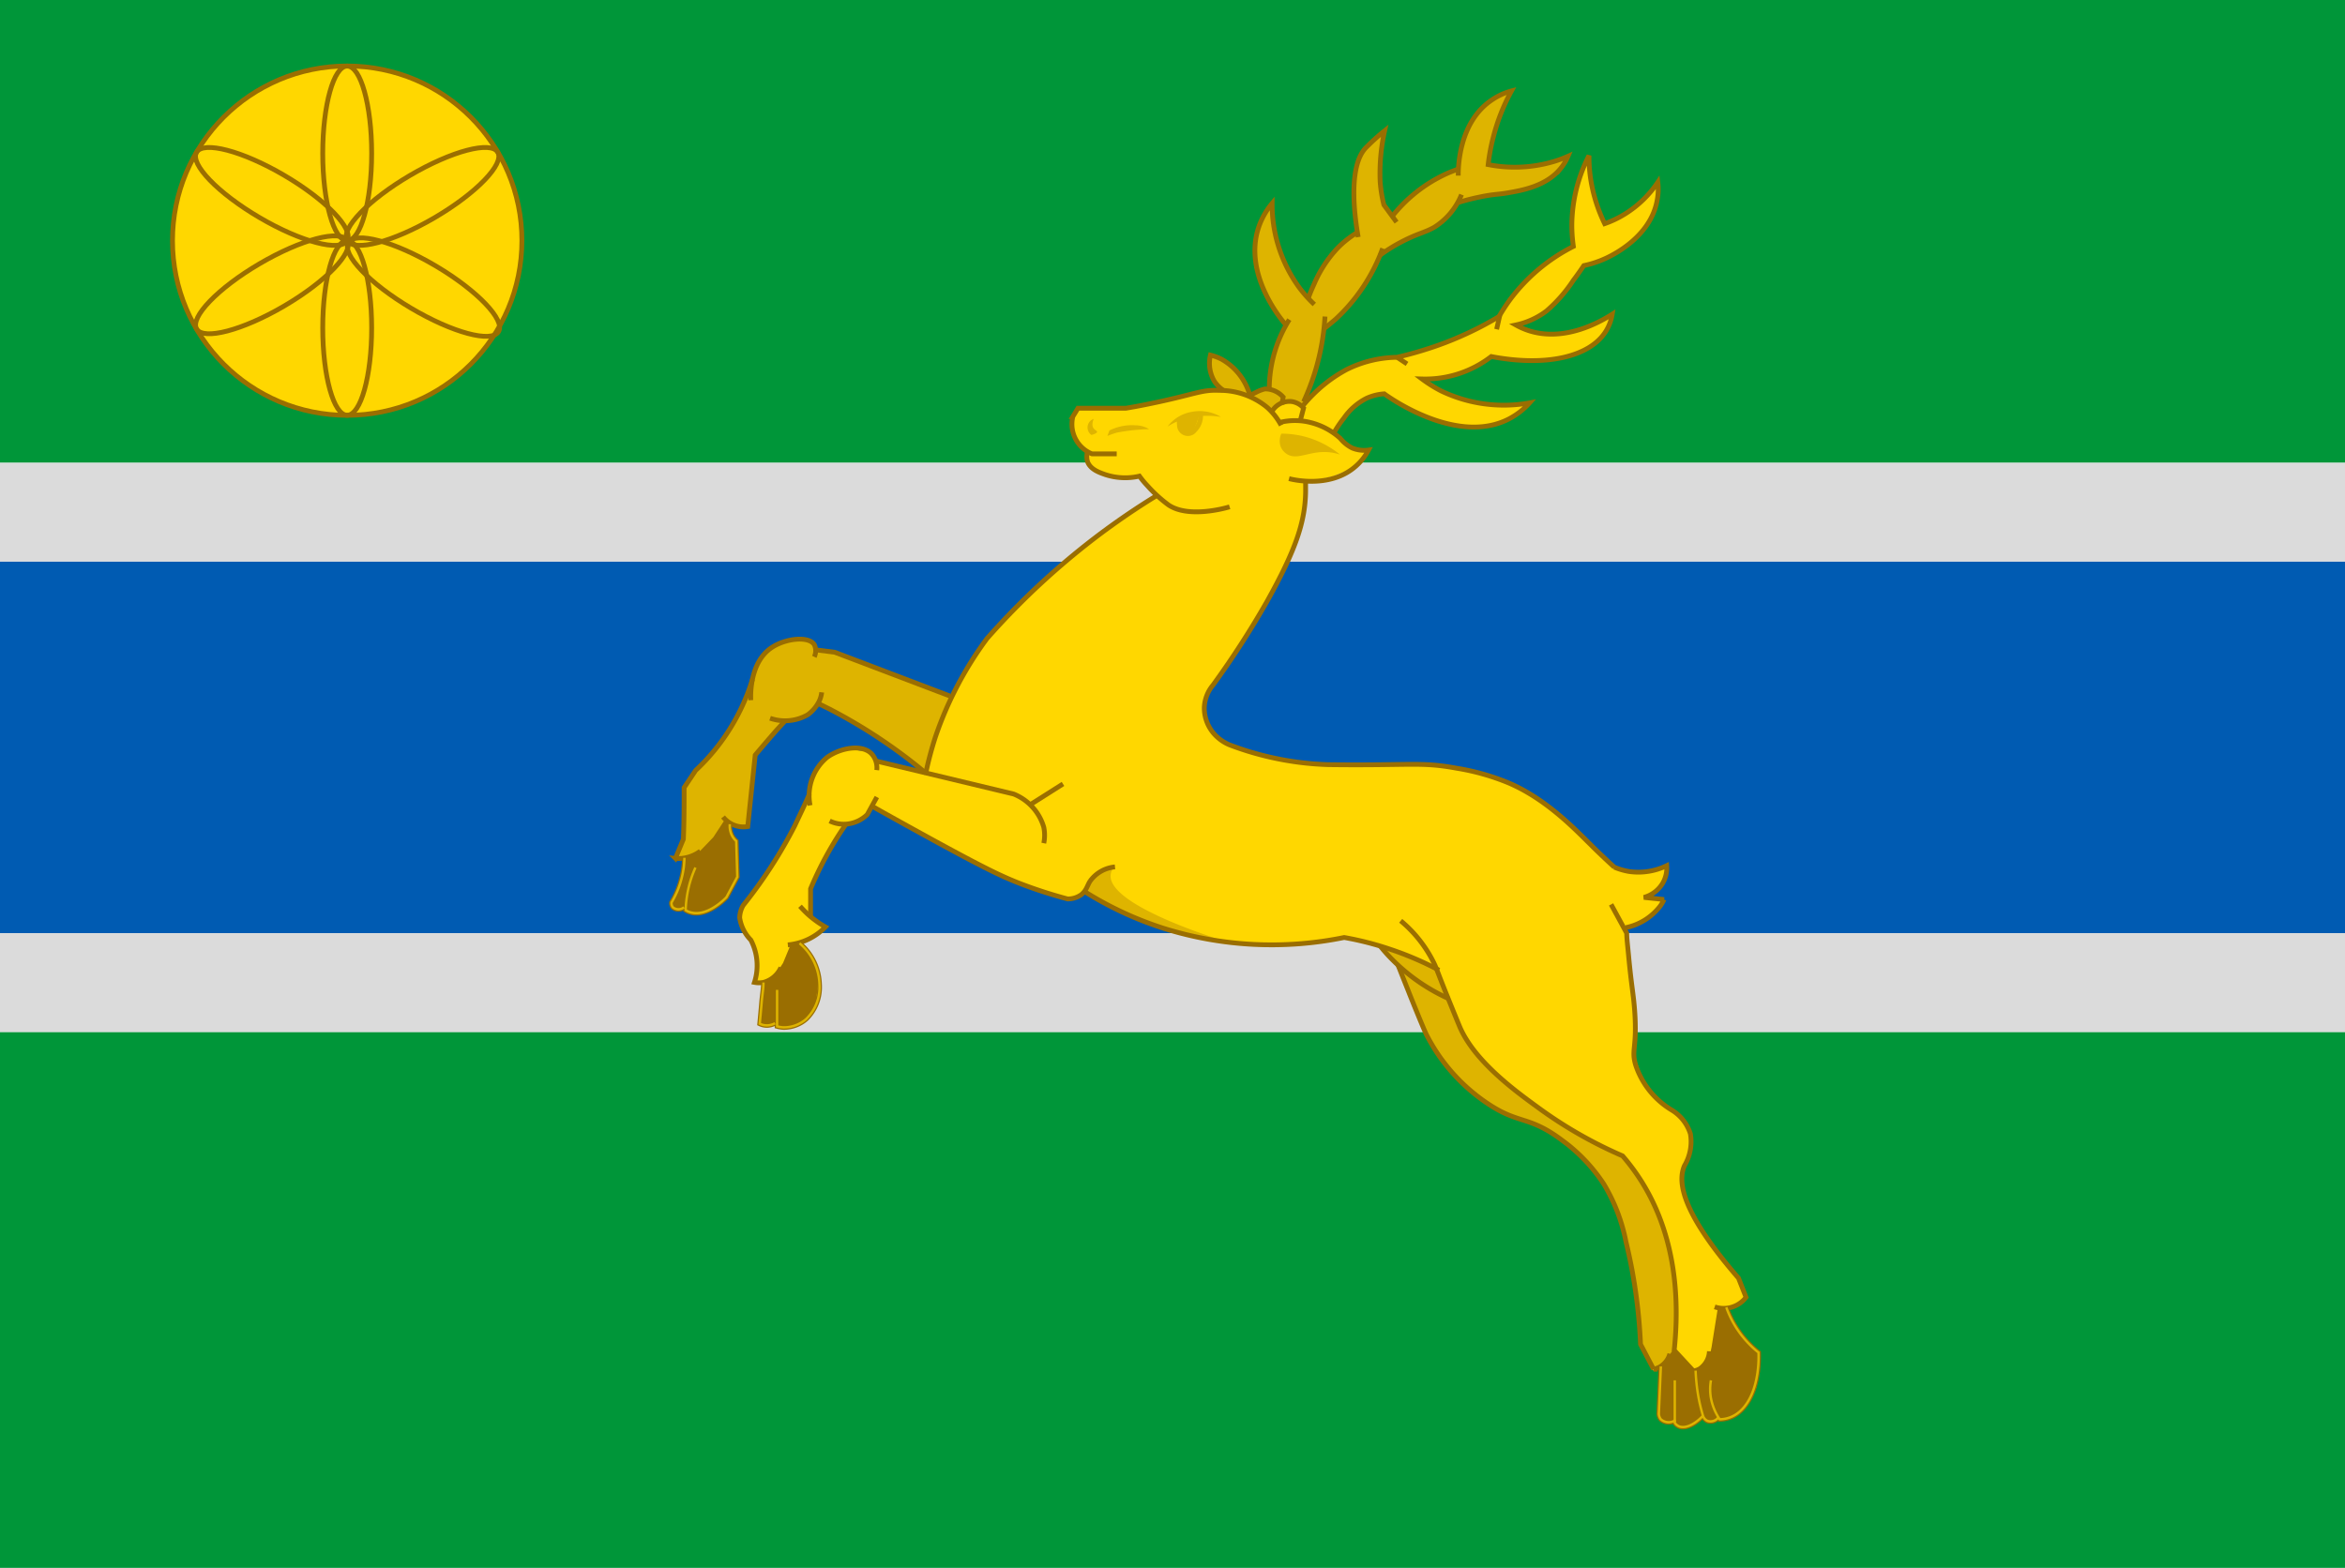
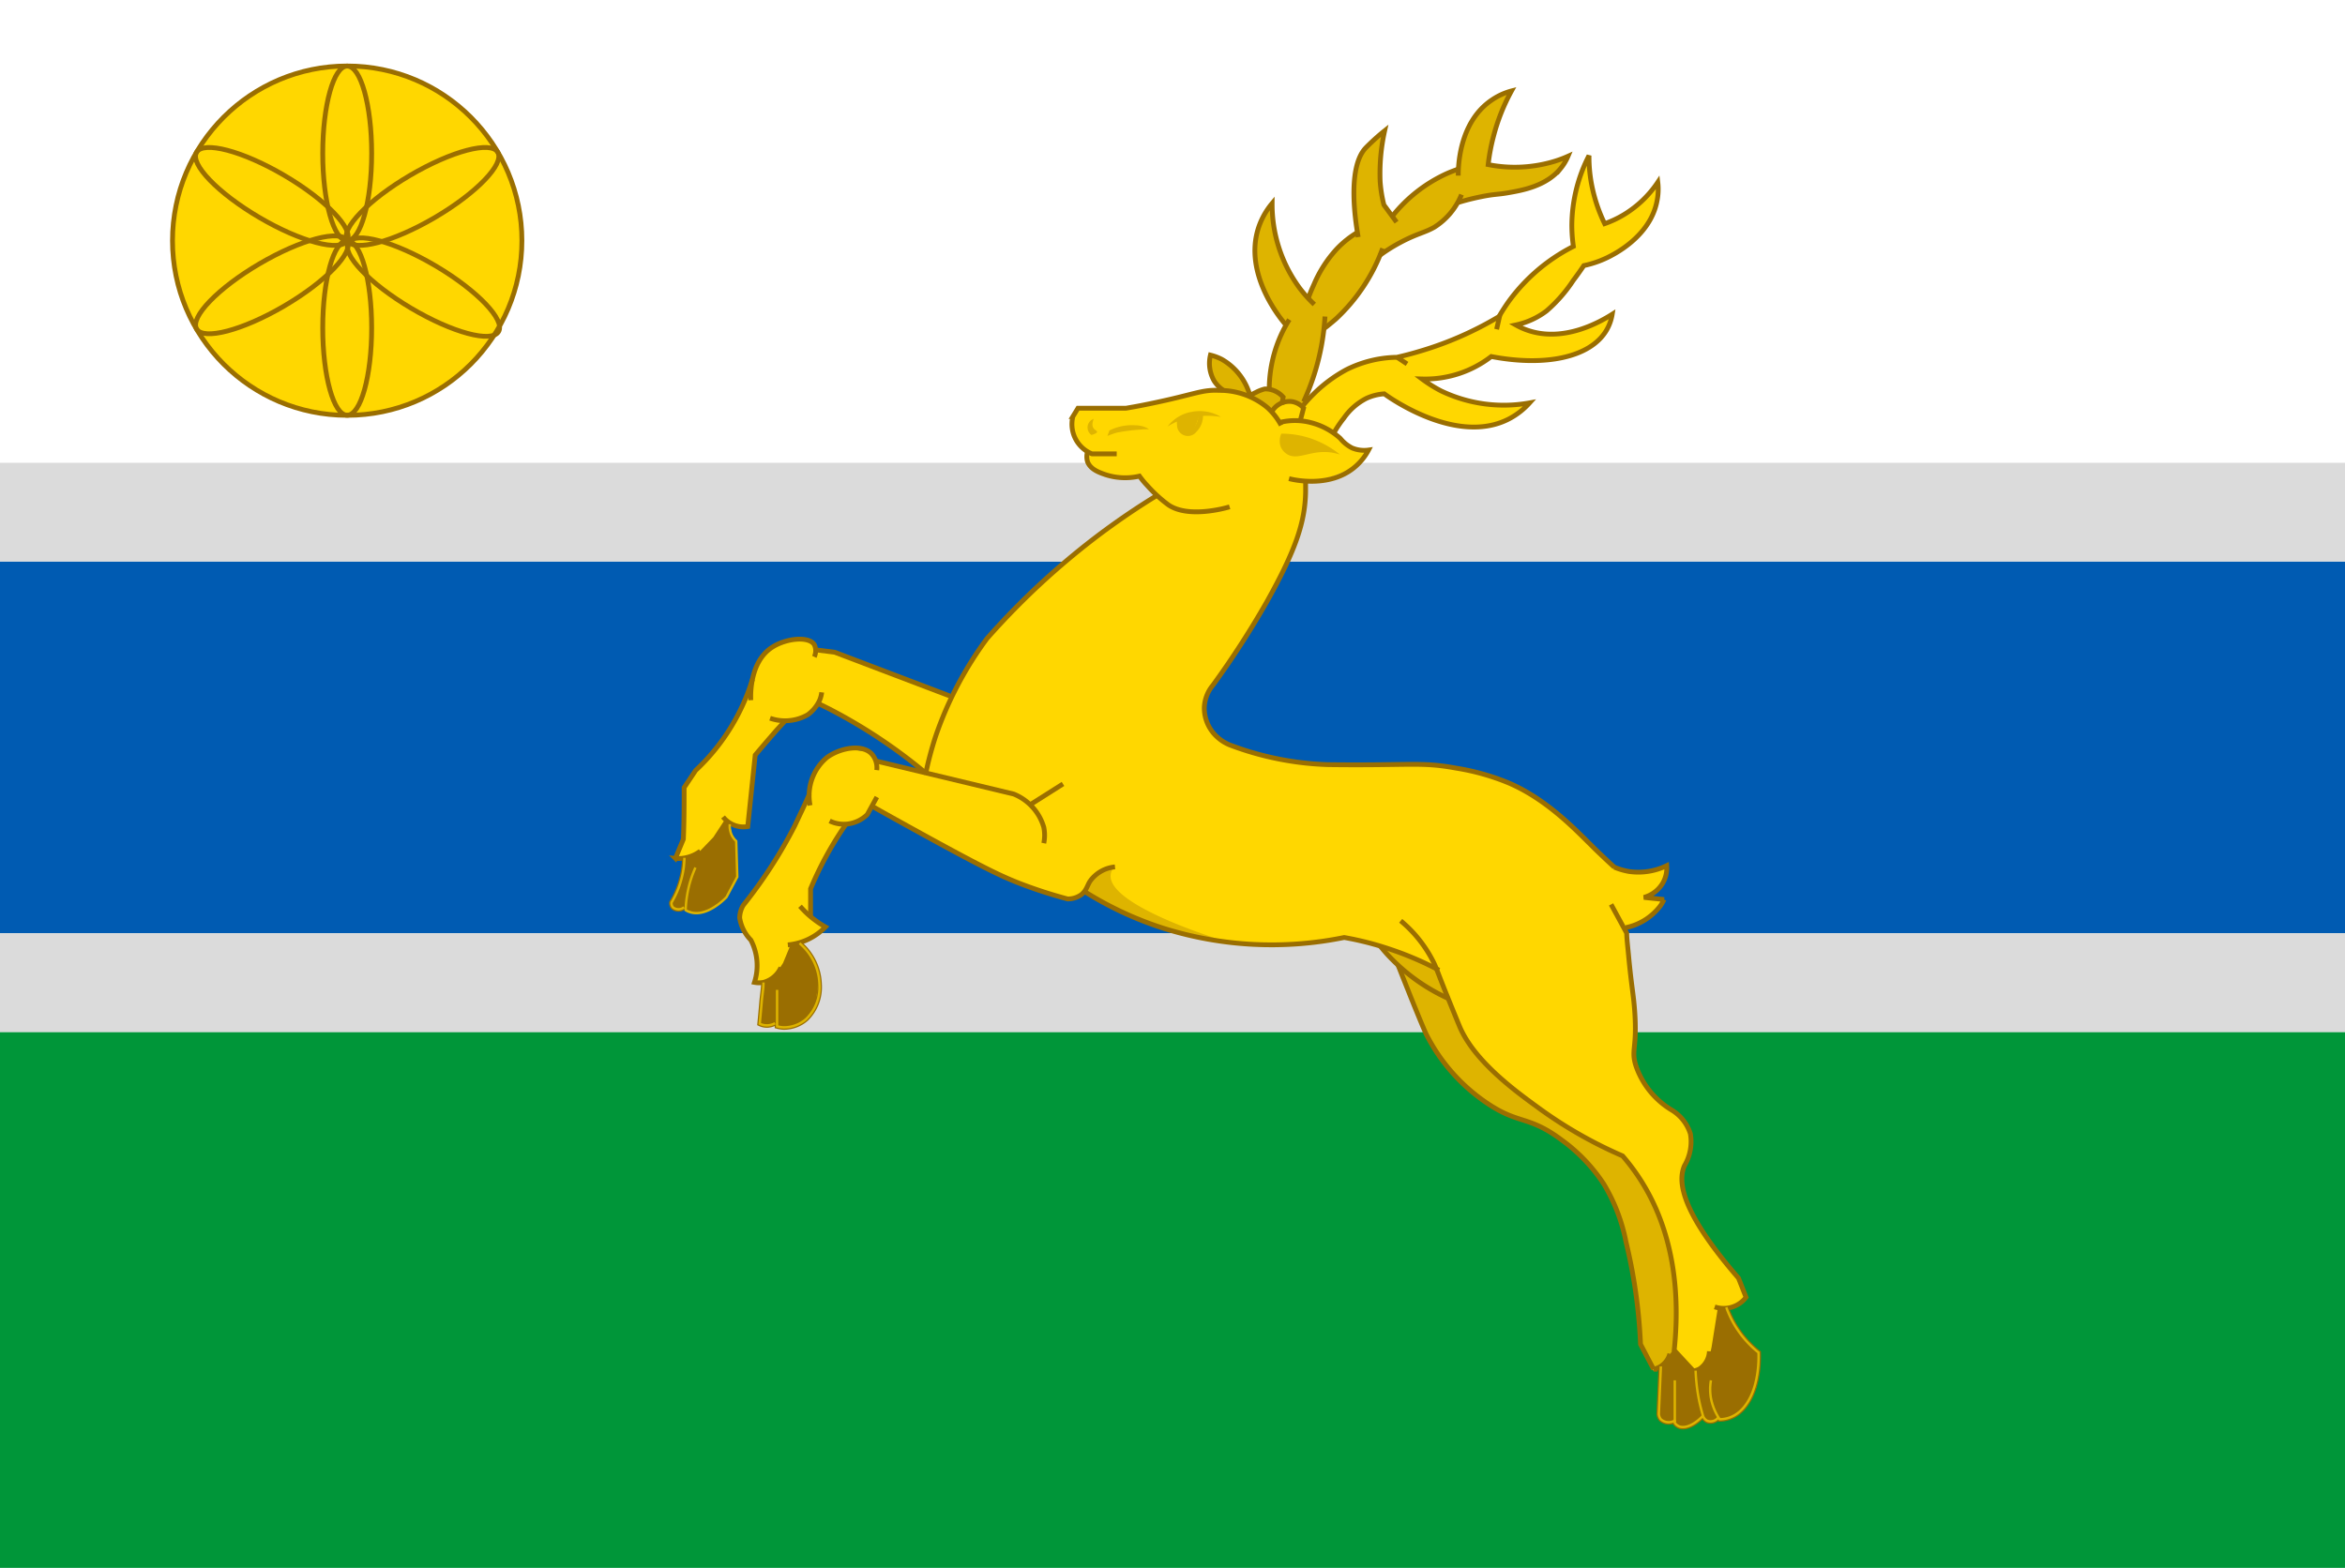
<svg xmlns="http://www.w3.org/2000/svg" viewBox="0 0 244.43 163.46">
  <defs>
    <style>.cls-1{fill:#009639;}.cls-2{fill:#005bb2;}.cls-3{fill:#dbdbdb;}.cls-10,.cls-4{fill:gold;}.cls-5{fill:#deb400;}.cls-6{fill:#9a6e01;}.cls-7,.cls-8,.cls-9{fill:none;}.cls-10,.cls-7{stroke:#9a6e01;}.cls-10,.cls-7,.cls-8{stroke-width:0.5px;}.cls-8,.cls-9{stroke:#deb400;}.cls-9{stroke-width:0.25px;}</style>
  </defs>
  <g id="Шар_2" data-name="Шар 2">
    <g id="Шар_3" data-name="Шар 3">
      <rect class="cls-1" y="107.59" width="244.43" height="55.87" />
-       <rect class="cls-1" width="244.43" height="48.25" />
      <rect class="cls-1" y="97.29" width="244.43" height="0.01" />
      <line class="cls-2" x1="244.43" y1="58.54" x2="244.43" y2="97.29" />
      <line class="cls-2" y1="97.29" y2="58.54" />
      <rect class="cls-2" y="58.54" width="244.43" height="38.75" />
      <line class="cls-3" y1="58.54" y2="48.25" />
      <line class="cls-3" x1="244.43" y1="48.25" x2="244.43" y2="58.54" />
      <rect class="cls-3" y="48.25" width="244.43" height="10.29" />
      <line class="cls-3" x1="244.43" y1="97.3" x2="244.43" y2="107.59" />
      <line class="cls-3" y1="107.59" y2="97.3" />
      <rect class="cls-3" y="97.3" width="244.43" height="10.29" />
    </g>
    <g id="Шар_1-2" data-name="Шар 1">
      <g id="Шар_2-2" data-name="Шар 2">
        <g id="Шар_16" data-name="Шар 16">
          <path class="cls-4" d="M136,42l-.11-.42,1.59-3.8.66-3.73,1.29-.72,3.06-4,1.49-3,1.6-.8,2.71-1.41,1-.32,1.61-1.42,1.13-1.5,1-.16,2.78-.31,3-.61,2.33-.93,1.36-1.11,1-1.39-1,.34-1.91.51-2.78.14-2.66-.15.14-1.49.61-2.2.72-2.19.8-1.68-1.18.26-1.26.65L154,11.76l-1,1.35-.23.63-.3,1.37-.45,2.17-.1.47-.72.19-1.86.82-1.85,1.31-2.32,2.37-.9-1-.5-2.64.13-3.49.3-1.42-2,1.54-.54.83-.4,1.17L141,18.85v1.52l.43,3.74-.24.31-1,.76-1.62,1.69-1,1.24-1.09,2.6-.22.32-1.16-1.3-1.89-3.62-.63-4.5-.93,1-.74,1.61-.29,1.89.15,1.73.58,1.78,1.5,2.54L134,33.84l-.55,1.3-.86,3-.26,2.39-2.11.65-.18-.69-.78-1.35-1-1.13-1.73-.87h-.33l-.15,1,.31,1.1,1.08,1.56-2.07.08-1.67.39-2.56.75-2,.28-1.82.26-4.79.09-.66,1v.91l.14.87.75,1.13.85.7-.35.18.55,1.3,1.24.59,1.65.41,1.58.16.47-.16.7.56,1.13,1.48L118.65,53l-2.45,1.67-3.4,2.54-3.06,2.58-3.39,3.18-2.17,2.26-2,2.4L99.9,71.34l-.71,1.41-.56-.3L93.8,70.6,87,68l-1.79-.21-.46-1-1.61-.11-2.31.43-1.56,1.38-.69,2L78,72l-.42.77-.92,2.16-2,3-2.28,2.38L71.19,82,71.1,87.4l-.8,2h1v.73L71,91.85,70,94v.47l.45.17,1,.07.46.35,1.33.09,1.44-.71.72-.9.69-.88.78-1.22-.18-3.88-.4-.5-.22-1.09.88.29h.73l.14-.12.94-7.23,3.12-3.58.84-.13,1.12-.58,1-.75.47-.55,1.34.65,2,1.23,2.74,1.54,2.33,1.68,2.55,2.11-5-1.2-.93-1-1.87-.22-2,.73-.93.78-.72,1.14-.43,2.38-.33.44-2.48,4.88-2.25,3.5-1.83,2.44L77,95.53l.33,1.15,1.16,1.67.32,1.09.09,1-.18,1.21-.16.77h.72l.37-.06-.46,4.36.57.1,1.19-.15v.44H82l1-.3,1.27-.86L85,105,85.4,104v-1.71L85.19,101l-.53-1.33-1.33-1.33,1.6-.67,1.1-.88-1.57-1.32V92.58l2.18-4.34,1.42-2.32,1.14-.32.92-.61.68-.88.69.25,8.14,4.56,8.09,3.69,3.48,1.11,1.18-.13.7-.63,2.52,1.52L119,95.83l3,1.25,4.59,1,4.29.43,3.78-.06,4.39-.37,1.16-.33,3.85,1,.62.79,1.45,1.73L147.5,105l1.29,3.06,2.39,3.67,1.62,1.43,1.93,1.75,2.13,1.25,2.73.86,2.76,1.57,2.82,2.29,1.74,2.43,1.46,2.51.75,2.43,1,4.25.64,4.38.31,3.54,1.26,2.47.79-.24-.06,2.46-.07,2.62.65.52.88-.1.17.39.38.38,1.19-.2,1-.62.3-.4.32.46.73.1.6-.39.3.19,1.52-.43.86-.92.63-.91.55-1.18.33-3.42-1-.79-1.22-1.44-1.18-2.5,1.74-.75L182,135l-.61-.95-.35-.94-2.76-3.47-1.52-2.35-1.35-3.35-.08-1.38.87-2.6.06-1.39-.46-1.44-1-.88-2.22-1.9-1.27-1.56-.78-2.23-.29-1.44.1-1.77v-2.62l-.36-3.86-.48-3.71-.19-.56,1.24-.24,2-1.25.92-1.47h-1.8l.13-.33.92-.49.85-1.32v-1l-1.63.36-1.35.06-1.49-.09-1.22-.67-1.13-1.28L162.58,85l-3-2.27-4-1.71-5.93-1.3-7.49,0H138.1l-4.3-.5-3.64-.94L128,77.57l-1.21-.85-.9-1.29-.34-1.2.15-1,.14-.74,1.25-1.9L129.49,67l2.79-4.63L134,59.11l1-2.34.71-2.27.39-2.86L136,50l1.1.08,1.8-.4,1.93-.77,1.54-1.62.2-.44h-.73l-1.43-.52-1-1-.43-.16.48-.43" />
          <polygon class="cls-5" points="123.1 43.57 122.91 43.88 123.27 44.83 123.8 45.19 124.38 44.87 124.69 44.23 124.98 43.39 124.98 43.1 123.8 43.22 123.1 43.57" />
          <path class="cls-5" d="M115.64,44.88l-.21.57a9.12,9.12,0,0,1,1-.35,20.8,20.8,0,0,1,3.34-.36,2.75,2.75,0,0,0-1.43-.4A5.27,5.27,0,0,0,115.64,44.88Z" />
          <path class="cls-5" d="M114,43.67c-.2.53-.14.82,0,1s.35.24.35.36-.33.25-.58.32a.95.95,0,0,1,.23-1.68Z" />
          <path class="cls-5" d="M133.56,45.21a9.67,9.67,0,0,1,2.28.27,9.87,9.87,0,0,1,3.83,1.91c-.21-.07-.43-.12-.65-.17-2.3-.45-3.7.88-4.88.12a1.67,1.67,0,0,1-.66-.8A1.85,1.85,0,0,1,133.56,45.21Z" />
          <polygon class="cls-5" points="143.87 98.81 149.65 100.86 150.99 104.12 152.47 107.31 153.44 109.44 155.61 111.7 158.88 114.37 162.13 116.75 164.19 117.99 167.68 119.94 169.38 120.58 172.62 125.57 174.03 129.96 174.8 135.8 174.57 140.84 176.75 142.95 177.34 147.47 177.15 147.83 175.73 148.89 174.93 148.69 174.49 148.2 173.88 148.27 173.05 148.05 172.91 147.43 173.11 142.6 172.21 142.79 170.9 140.1 170.5 135.14 169.92 131.38 169.01 127.46 167.93 124.81 166.11 122.02 163.39 119.32 161.46 117.87 158.88 116.92 156.62 116.01 153.54 113.9 150.55 110.88 148.36 107.25 146.04 101.42 145.34 100.23 144.05 98.96 143.87 98.81" />
-           <polygon class="cls-5" points="96.4 80.55 96.65 79.35 97.6 76.4 99.15 72.56 98.32 72.36 92.97 70.29 88.26 68.33 85.9 67.87 84.96 67.73 84.5 66.83 82.3 66.64 80.27 67.42 78.89 69.4 78.02 72.05 77.57 73.47 75.43 76.96 74.29 78.42 72.51 80.34 71.22 82.03 71.22 85.02 71.23 87.13 70.33 89.48 71.6 89.48 71.15 89.97 71.11 91.27 70.53 93.09 70.03 94.23 70.2 94.81 71.46 94.56 71.57 94.95 72.93 95.18 74.16 94.81 75.2 94.04 76.26 92.62 76.85 91.42 76.72 87.79 76.2 86.88 76.18 85.92 76.85 86.25 77.96 86.31 78.77 78.73 81.63 75.27 83.3 75.02 84.85 73.94 85.35 73.27 88.78 75.15 91.16 76.69 94.14 78.62 95.22 79.6 96.4 80.55" />
          <polygon class="cls-5" points="130.19 41.23 129.85 40.07 128.73 38.47 127.06 37.3 126.27 36.94 126.14 38.19 126.6 39.9 127.37 40.69 128.74 40.78 130.05 41.23 130.19 41.23" />
          <polygon class="cls-5" points="132.3 40.35 132.41 38.84 132.9 36.14 133.91 33.73 132.09 31.2 131.19 28.6 130.81 26.11 131.21 23.82 132.36 21.46 132.59 22.68 133.01 24.44 134.15 27.84 135.7 30.37 136.29 31.03 137.14 29.18 138.42 27.03 139.71 25.58 141.35 24.22 141.21 21.39 141.12 18.49 141.88 16 143.45 14.36 144.27 13.89 143.75 17.07 143.84 20.15 144.58 21.85 145.2 22.44 146.58 20.95 148.79 19.16 151.97 17.64 152.56 14.67 153.57 12.39 155.61 10.22 157.4 9.44 156.88 10.96 155.83 13.75 155.03 17.12 156.73 17.35 160.27 17.22 163.47 16.3 162.03 18.2 158.97 19.78 157.76 19.9 155.55 20.36 152.05 21.1 151.05 22.5 150.18 23.37 149.33 23.82 147.74 24.46 145.63 25.46 144.14 26.56 143.91 26.59 142.98 28.31 141.88 30.5 140.64 31.63 139.98 32.58 138.92 33.6 138.02 34.15 137.67 36.67 136.75 39.76 135.79 42.15 134.88 41.73 133.67 41.89 132.56 42.77 131.77 42.29 130.81 41.59 130.36 41.38 130.63 41.02 132.03 40.53 132.3 40.35" />
          <path class="cls-5" d="M116,90.57a1.37,1.37,0,0,0-.23.62c-.33,2.94,9.48,6.16,11.36,6.77h-.9l-1.88-.41c-1.69-.39-3.32-.81-4.9-1.24-1.28-.58-2.61-1.24-4-2-.8-.44-1.57-.88-2.29-1.32a2,2,0,0,1,.13-.8,2.17,2.17,0,0,1,.77-1A3.47,3.47,0,0,1,116,90.57Z" />
          <polygon class="cls-6" points="79.51 102.48 80.66 101.87 81.62 100.4 82.39 98.54 83.55 98.56 84.75 99.96 85.38 101.68 85.06 104.31 84.37 105.72 82.9 106.85 81.04 107.12 80.88 106.65 80.17 106.89 79.19 106.73 79.3 104.84 79.51 102.48" />
          <polygon class="cls-6" points="71.25 89.54 72.84 88.86 74.35 87.29 75.44 85.63 75.96 85.74 76.1 86.68 76.72 87.79 76.85 91.48 75.43 93.82 73.85 94.9 72.58 95.28 71.46 94.81 71.25 94.74 70.63 94.87 70.14 94.63 70.03 94.05 70.87 92.43 71.3 90 71.25 89.54" />
          <polygon class="cls-6" points="173.07 142.66 173.58 141.93 174.29 140.87 174.96 141.1 176.43 142.95 176.75 142.95 177.69 142.29 178.22 141.33 178.41 140.42 179.07 136.28 179.96 136.54 180.88 138.27 182.43 140.22 183.47 140.95 183.19 143.4 182.23 146.29 180.62 147.66 179.12 147.91 178.63 148.14 177.99 148.2 177.38 147.77 176.64 148.34 176.04 148.65 174.98 148.78 174.39 148.16 173.57 148.19 172.91 147.85 173.15 144.15 173.07 142.66" />
          <polygon class="cls-4" points="139.03 45.21 139.76 44.01 141.08 42.46 142.54 41.34 143.91 41.01 144.49 41.29 147.06 42.7 149.26 43.78 152.33 44.42 155.01 44.51 157.93 43.39 159.15 42.12 157.23 42.19 153.99 41.95 150.81 41.01 148.38 39.39 150.21 39.39 152.22 38.87 154.58 37.74 155.41 37.16 158.18 37.49 161.04 37.5 163.09 37.16 165.41 36.33 167.14 34.9 168.02 33.11 163.69 34.58 160.45 34.68 158.05 33.83 159.87 33.21 161.74 32.2 164.02 29.2 165.07 27.74 167.01 27.08 170.14 25.15 171.68 23.45 172.57 21.61 172.84 19.28 172.18 19.88 170.97 21.2 169.28 22.37 168.31 22.88 167.21 23.23 165.97 20.25 165.62 16.53 164.71 17.81 164.43 19.34 164.01 21.13 163.83 23.47 164.1 25.72 162.18 26.74 159.77 28.68 158.04 30.37 156.38 32.84 155.61 33.35 151.6 35.35 148.88 36.36 145.96 37.19 143.74 37.44 140.81 38.33 139.38 39.12 135.93 42.15 136.36 43.53 139.03 45.21" />
        </g>
        <g id="Шар_15" data-name="Шар 15">
          <path class="cls-7" d="M108.8,87.91a4.22,4.22,0,0,0,0-1.66,5.34,5.34,0,0,0-3.15-3.47l-14.3-3.43" />
          <path class="cls-7" d="M91.39,80.29a2.2,2.2,0,0,0-.49-1.65c-1-1.13-3.36-.66-4.7.33a5.19,5.19,0,0,0-1.76,5" />
          <path class="cls-7" d="M86.48,85.59a3.36,3.36,0,0,0,1.71.33,3.52,3.52,0,0,0,2.21-1l1-1.82" />
          <path class="cls-7" d="M91,84.11c2.14,1.21,3.95,2.2,5.27,2.93,6.38,3.5,8.16,4.34,10.07,5.08a48.19,48.19,0,0,0,4.94,1.6,2.39,2.39,0,0,0,1.42-.44c.54-.42.62-.93.92-1.41a3.62,3.62,0,0,1,2.6-1.49" />
          <path class="cls-7" d="M110.8,81.73l-3.38,2.14" />
          <path class="cls-7" d="M84.37,82.77c-.45,1.07-1,2.18-1.53,3.32a48.84,48.84,0,0,1-5.36,8.28,2.66,2.66,0,0,0-.38,1.32A4.21,4.21,0,0,0,78.26,98a5.72,5.72,0,0,1,.38,4.42,2.48,2.48,0,0,0,.94,0,2.8,2.8,0,0,0,1.82-1.55" />
          <path class="cls-7" d="M83.39,94.48a11,11,0,0,0,1,1,10.44,10.44,0,0,0,1.65,1.16,6.23,6.23,0,0,1-3.92,1.87" />
          <path class="cls-7" d="M88.19,85.92c-.5.71-1,1.49-1.49,2.32a36.45,36.45,0,0,0-2.21,4.42l0,2.87" />
          <path class="cls-7" d="M79.58,102.43c0,.62-.11,1.25-.17,1.87-.07.82-.14,1.63-.22,2.43a1.72,1.72,0,0,0,.83.17,1.9,1.9,0,0,0,.77-.22" />
          <path class="cls-7" d="M81,103.2V107a3,3,0,0,0,.66.11,3.53,3.53,0,0,0,2.38-.88,4.63,4.63,0,0,0,1.38-3.59,5.85,5.85,0,0,0-2.08-4.3" />
          <path class="cls-7" d="M113,92.92a36.36,36.36,0,0,0,8.34,3.88,37.69,37.69,0,0,0,18.77.94A32.33,32.33,0,0,1,145,99a33.48,33.48,0,0,1,5,2.15" />
          <path class="cls-7" d="M146,96a13.28,13.28,0,0,1,3.42,4.31c.28.56.34.81,1.27,3.15.76,1.88,1.36,3.34,1.44,3.53,1.49,3.56,5.65,6.63,8,8.34a45.39,45.39,0,0,0,9,5.18,21.52,21.52,0,0,1,1.38,1.77c4.47,6.38,4.49,13.85,4,18.49l2,2.16a1.72,1.72,0,0,0,.67-.23,2.34,2.34,0,0,0,1-1.82" />
          <path class="cls-7" d="M143.87,98.64a16.68,16.68,0,0,0,1.32,1.47,19.65,19.65,0,0,0,5.8,4" />
          <path class="cls-7" d="M145.73,100.64c.26.64.63,1.59,1.09,2.73.12.32,1.38,3.45,1.82,4.41a19,19,0,0,0,6.29,7.18c3.38,2.32,4.38,1.28,7.89,3.92a17.43,17.43,0,0,1,4.36,4.58,18.49,18.49,0,0,1,2.3,6A55.16,55.16,0,0,1,171,140.15l1.36,2.6a2.29,2.29,0,0,0,.79-.33,2.31,2.31,0,0,0,.91-1.28" />
          <path class="cls-7" d="M133.37,44.05a6.54,6.54,0,0,1,3.23,0,7.23,7.23,0,0,1,3.11,1.66,3.75,3.75,0,0,0,1.24,1,3.3,3.3,0,0,0,1.7.21,5.9,5.9,0,0,1-1.29,1.65c-2.61,2.36-6.47,1.47-7,1.33" />
          <path class="cls-7" d="M133.54,44.34a6.72,6.72,0,0,0-1.45-1.86,7.77,7.77,0,0,0-5-1.78c-1.91-.09-2.48.42-7.33,1.41-1,.21-1.87.36-2.4.45h-5l-.53.87a3.33,3.33,0,0,0,2,3.89h2.57" />
          <path class="cls-7" d="M113.35,47.11a1.89,1.89,0,0,0,0,1c.29.82,1.2,1.14,1.86,1.37a6.63,6.63,0,0,0,3.56.16,9.19,9.19,0,0,0,.83,1,14.33,14.33,0,0,0,2.19,2c2.1,1.43,6,.32,6.38.2" />
          <path class="cls-5" d="M121.7,44.47a4,4,0,0,1,2.57-1.54,4.32,4.32,0,0,1,3,.54,8.64,8.64,0,0,0-2.87,0A6.9,6.9,0,0,0,121.7,44.47Z" />
          <path class="cls-8" d="M123,43.6a1.24,1.24,0,0,0-.06.66.88.88,0,0,0,.82.94.87.87,0,0,0,.77-.36,2.09,2.09,0,0,0,.6-1.74" />
          <path class="cls-7" d="M130.19,41.3q.34-.21.72-.39a4.07,4.07,0,0,1,.93-.36,2.49,2.49,0,0,1,1.91.85l-.13.75" />
          <path class="cls-7" d="M132.56,42.94a2.07,2.07,0,0,1,.38-.5,2.13,2.13,0,0,1,1.68-.58,2.07,2.07,0,0,1,1.26.68l-.35,1.33" />
          <path class="cls-7" d="M127.56,40.72a3.4,3.4,0,0,1-1-1,3.69,3.69,0,0,1-.39-2.7,5.4,5.4,0,0,1,1.18.44,6.27,6.27,0,0,1,2.94,3.78" />
          <path class="cls-7" d="M136.09,50.11V51.3c-.06,3.11-1,6-4.06,11.47a93.78,93.78,0,0,1-5.59,8.65,3.88,3.88,0,0,0-.91,2.32,4.07,4.07,0,0,0,1.24,3,4.49,4.49,0,0,0,1.37.91,31.65,31.65,0,0,0,10.31,2.07c8.6.11,9.64-.32,13.37.37a24.29,24.29,0,0,1,5.42,1.53c3.8,1.62,6.7,4.6,8.32,6.2,0,0,.24.23.5.5.89.87,1.65,1.58,2.21,2.09a7,7,0,0,0,1.54.45,6.8,6.8,0,0,0,3.92-.61,3.18,3.18,0,0,1-.38,1.76,3.28,3.28,0,0,1-2,1.55l2.1.22a4.34,4.34,0,0,1-.38.66,6.08,6.08,0,0,1-3.59,2.27" />
          <path class="cls-7" d="M167.93,94.29l1.63,3c0,.52.1,1.32.19,2.29.32,3.41.51,4,.64,5.82.28,3.89-.39,4,.11,5.66a8.64,8.64,0,0,0,3.7,4.64,4.44,4.44,0,0,1,2,2.52,4.92,4.92,0,0,1-.62,3.31c-.77,1.76-.19,5,5.63,11.72l.79,2a2.93,2.93,0,0,1-3.27,1" />
          <path class="cls-7" d="M176.74,142.9a20.8,20.8,0,0,0,.19,2.09,17.89,17.89,0,0,0,.58,2.61.91.91,0,0,0,.45.53,1,1,0,0,0,1.16-.37" />
          <path class="cls-7" d="M178.34,143.91a5.28,5.28,0,0,0,0,1.86,5.84,5.84,0,0,0,.91,2.2,3.11,3.11,0,0,0,1.2-.25c1.9-.8,2.94-3.47,2.85-6.71a9.55,9.55,0,0,1-1-.91,10.44,10.44,0,0,1-2.36-3.8" />
          <path class="cls-7" d="M173.12,142.46l-.21,4.93a1,1,0,0,0,.21.58,1.23,1.23,0,0,0,1.53.08" />
          <path class="cls-7" d="M174.57,143.91v4.43a1.06,1.06,0,0,0,.37.33c.64.33,1.67-.11,2.57-1.07" />
          <path class="cls-7" d="M99,72.56,87,68l-2-.25" />
          <path class="cls-7" d="M84.88,68.48a1.49,1.49,0,0,0,0-1.27c-.58-.92-2.94-.66-4.36.25C78.07,69,78.24,72.65,78.26,73" />
          <path class="cls-7" d="M85.65,72.18a3,3,0,0,1-.22.83,3.87,3.87,0,0,1-1.24,1.51,4.76,4.76,0,0,1-3.92.36" />
          <path class="cls-7" d="M85.26,73.33l1.14.56A55,55,0,0,1,96.5,80.6" />
          <path class="cls-7" d="M78.43,70.82a20.9,20.9,0,0,1-1.2,3.08,21.6,21.6,0,0,1-4.72,6.42l-1.2,1.79c0,1.79,0,3.59-.08,5.38l-.83,2a3.75,3.75,0,0,0,.67,0A3.9,3.9,0,0,0,73,88.74" />
          <path class="cls-7" d="M81.87,75.11c-.3.34-.61.68-.91,1-.76.87-1.51,1.74-2.24,2.61l-.78,7.45a2.78,2.78,0,0,1-.91,0,2.73,2.73,0,0,1-1.66-1" />
          <path class="cls-7" d="M71.34,89.43A8.71,8.71,0,0,1,71,91.75a9.13,9.13,0,0,1-1,2.34.69.69,0,0,0,.14.5.91.91,0,0,0,1.16,0" />
-           <path class="cls-7" d="M72.49,90.45a11.5,11.5,0,0,0-.91,3.15,11.22,11.22,0,0,0-.11,1.29,1.8,1.8,0,0,0,.49.22c1.7.51,3.5-1.3,3.76-1.57l1.13-2.12-.11-3.73a2,2,0,0,1-.58-.91,2.21,2.21,0,0,1-.09-.85" />
          <path class="cls-7" d="M96.5,80.6a37.15,37.15,0,0,1,1-3.76,37.6,37.6,0,0,1,5.38-10.27,79.09,79.09,0,0,1,12-11.06c1.93-1.43,3.82-2.7,5.65-3.82" />
          <path class="cls-7" d="M135.86,42.23A16.44,16.44,0,0,1,137,41a14.93,14.93,0,0,1,3.34-2.46,12.15,12.15,0,0,1,5.26-1.29c.75-.17,1.52-.37,2.32-.61A35.6,35.6,0,0,0,156.25,33c.33-.57.68-1.11,1.06-1.64A18.85,18.85,0,0,1,164,25.69a15.65,15.65,0,0,1-.16-2.27,16.11,16.11,0,0,1,1.79-7.2,15.22,15.22,0,0,0,.37,3.49,16.45,16.45,0,0,0,1.26,3.61,10.65,10.65,0,0,0,2.1-1A11.28,11.28,0,0,0,172.8,19a6.11,6.11,0,0,1-.09,2c-.73,3.69-4.53,5.54-5.16,5.85a10.67,10.67,0,0,1-2.46.84c-.25.37-.62.91-1.09,1.53a15.26,15.26,0,0,1-2.8,3.2A8.07,8.07,0,0,1,158,33.88a7.35,7.35,0,0,0,1.25.56c3.78,1.29,7.55-.89,8.8-1.68a4.83,4.83,0,0,1-.61,1.69c-1.71,2.87-6.5,3.78-12,2.72a11.25,11.25,0,0,1-7.22,2.34,14.25,14.25,0,0,0,2,1.25A15.1,15.1,0,0,0,159.44,42a7.62,7.62,0,0,1-2.07,1.63c-5.42,2.91-12.55-2.18-13.08-2.57a5.36,5.36,0,0,0-1.84.46,6.39,6.39,0,0,0-2.37,2.07A11.34,11.34,0,0,0,139,45.21" />
          <path class="cls-7" d="M156,34.33l.34-1.49" />
          <path class="cls-7" d="M146.66,37.94l-1-.67" />
          <path class="cls-7" d="M135.88,41.89A25.38,25.38,0,0,0,137,39a24.52,24.52,0,0,0,1.11-6" />
          <path class="cls-7" d="M138,34.27c.41-.31.82-.65,1.23-1a18.81,18.81,0,0,0,4.89-7.37" />
          <path class="cls-7" d="M143.8,26.64a17.27,17.27,0,0,1,2.2-1.38c1.71-.91,2.52-1,3.52-1.58a7.19,7.19,0,0,0,2.82-3.39" />
          <path class="cls-7" d="M152,21.11c.77-.24,1.55-.43,2.33-.59,1.46-.3,1.79-.23,2.86-.42,1.49-.26,4-.69,5.5-2.56a5.13,5.13,0,0,0,.75-1.25,12,12,0,0,1-1.45.54,14.28,14.28,0,0,1-6.87.33,20.16,20.16,0,0,1,.54-2.89,20.6,20.6,0,0,1,1.89-4.79,6.7,6.7,0,0,0-2,.91C152,12.73,152,17.58,152,18.31" />
          <path class="cls-7" d="M152.05,17.61c-.39.14-.8.29-1.21.47a15.36,15.36,0,0,0-5.68,4.42" />
          <path class="cls-7" d="M145.57,23.16l-1.32-1.8a14,14,0,0,1-.39-2.42,20.6,20.6,0,0,1,.47-5.31h0a22.62,22.62,0,0,0-1.93,1.74c-2.12,2.14-1,8.33-.83,9.35" />
          <path class="cls-7" d="M137,31.74A13.51,13.51,0,0,1,135.44,30a14.72,14.72,0,0,1-2.84-8.8,7.78,7.78,0,0,0-1.41,2.51c-1.62,4.85,2.34,9.58,2.79,10.1" />
          <path class="cls-7" d="M134.39,33.32a13.73,13.73,0,0,0-2.09,7.24" />
          <path class="cls-7" d="M136.36,31.11c.12-.34.32-.85.6-1.46a12.83,12.83,0,0,1,2.4-3.72,10.27,10.27,0,0,1,2.13-1.7" />
          <path class="cls-9" d="M79.58,102.43c0,.62-.11,1.25-.17,1.87-.07.82-.14,1.63-.22,2.43a1.72,1.72,0,0,0,.83.17,1.9,1.9,0,0,0,.77-.22" />
          <path class="cls-9" d="M81,103.2V107a3,3,0,0,0,.66.11,3.53,3.53,0,0,0,2.38-.88,4.63,4.63,0,0,0,1.38-3.59,5.85,5.85,0,0,0-2.08-4.3" />
          <path class="cls-9" d="M176.74,142.9a20.8,20.8,0,0,0,.19,2.09,17.89,17.89,0,0,0,.58,2.61.91.91,0,0,0,.45.53,1,1,0,0,0,1.16-.37" />
          <path class="cls-9" d="M178.34,143.91a5.28,5.28,0,0,0,0,1.86,5.84,5.84,0,0,0,.91,2.2,3.11,3.11,0,0,0,1.2-.25c1.9-.8,2.94-3.47,2.85-6.71a9.55,9.55,0,0,1-1-.91,10.44,10.44,0,0,1-2.36-3.8" />
          <path class="cls-9" d="M173.12,142.46l-.21,4.93a1,1,0,0,0,.21.58,1.23,1.23,0,0,0,1.53.08" />
          <path class="cls-9" d="M174.57,143.91v4.43a1.06,1.06,0,0,0,.37.33c.64.33,1.67-.11,2.57-1.07" />
          <path class="cls-9" d="M71.34,89.43A8.71,8.71,0,0,1,71,91.75a9.13,9.13,0,0,1-1,2.34.69.69,0,0,0,.14.5.91.91,0,0,0,1.16,0" />
          <path class="cls-9" d="M72.49,90.45a11.5,11.5,0,0,0-.91,3.15,11.22,11.22,0,0,0-.11,1.29,1.8,1.8,0,0,0,.49.22c1.7.51,3.5-1.3,3.76-1.57l1.13-2.12-.11-3.73a2,2,0,0,1-.58-.91,2.21,2.21,0,0,1-.09-.85" />
        </g>
        <g id="Шар_19" data-name="Шар 19">
          <circle class="cls-10" cx="36.19" cy="25.09" r="18.21" />
        </g>
      </g>
      <ellipse class="cls-7" cx="36.19" cy="15.99" rx="2.55" ry="9.1" />
      <ellipse class="cls-7" cx="36.19" cy="34.19" rx="2.55" ry="9.1" />
      <ellipse class="cls-7" cx="28.34" cy="20.48" rx="2.55" ry="9.1" transform="translate(-3.67 34.56) rotate(-59.6)" />
      <ellipse class="cls-7" cx="44.04" cy="29.7" rx="2.55" ry="9.1" transform="matrix(0.51, -0.86, 0.86, 0.51, -3.86, 52.66)" />
      <ellipse class="cls-7" cx="44.04" cy="20.48" rx="9.1" ry="2.55" transform="translate(-4.31 25.1) rotate(-30.4)" />
      <ellipse class="cls-7" cx="28.34" cy="29.7" rx="9.1" ry="2.55" transform="translate(-11.13 18.42) rotate(-30.4)" />
    </g>
  </g>
</svg>